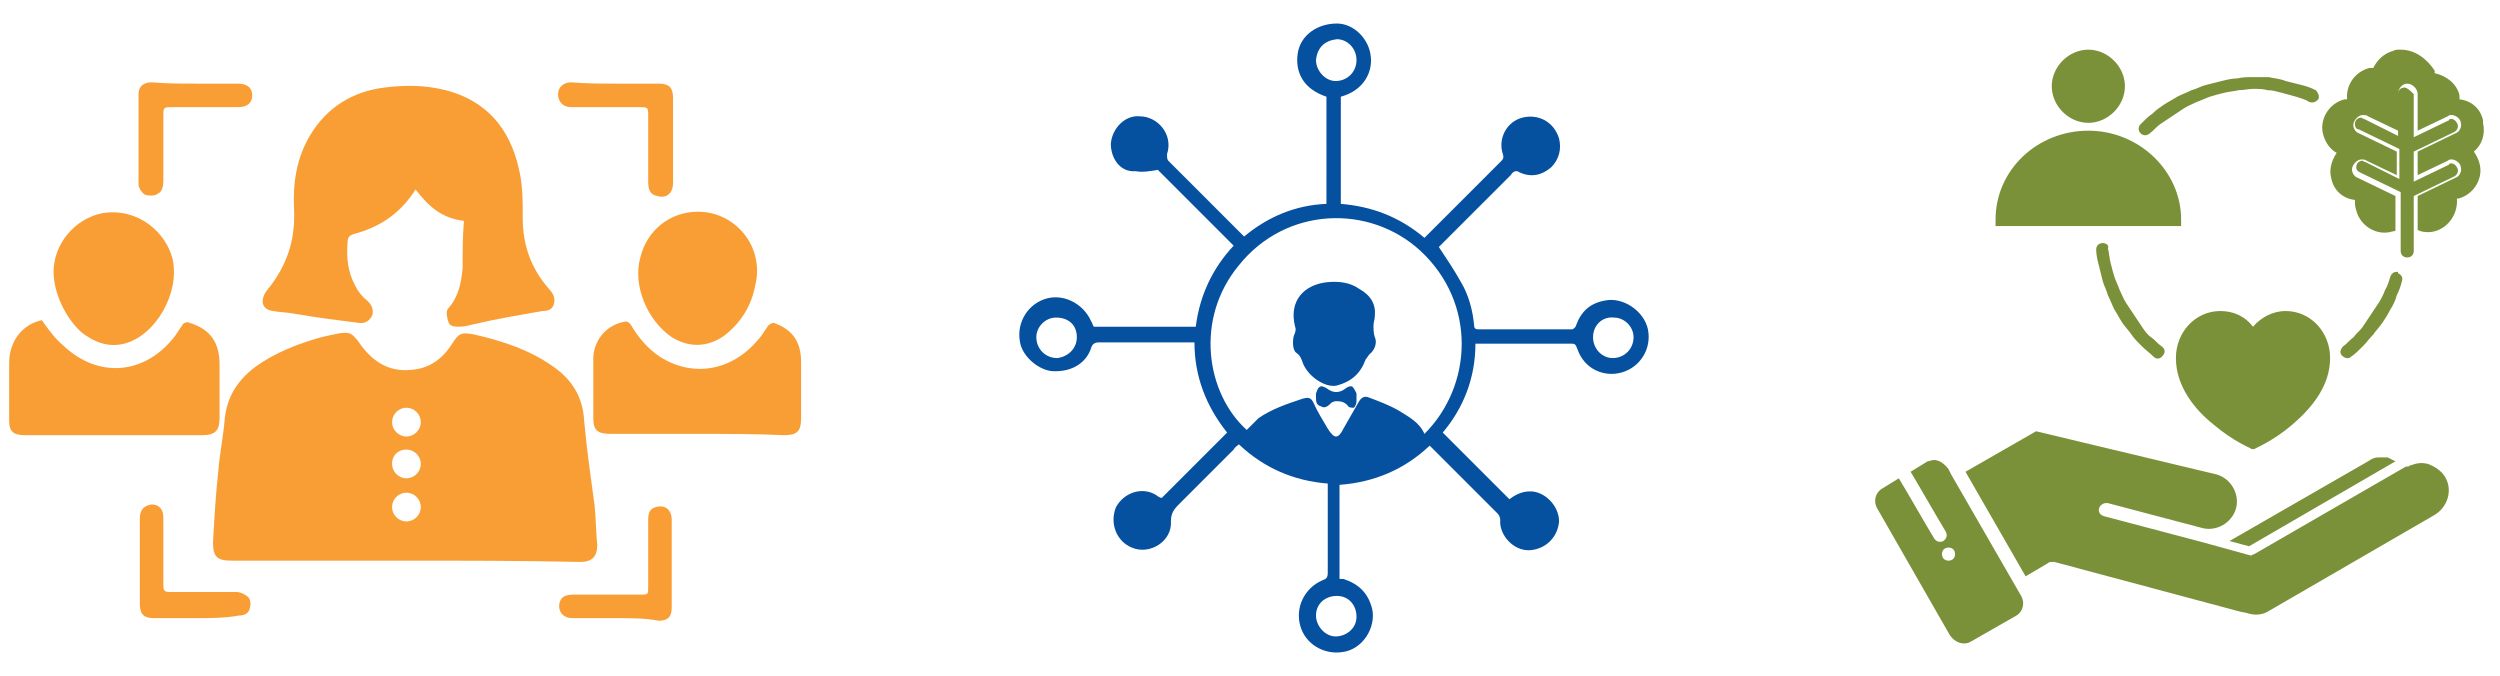
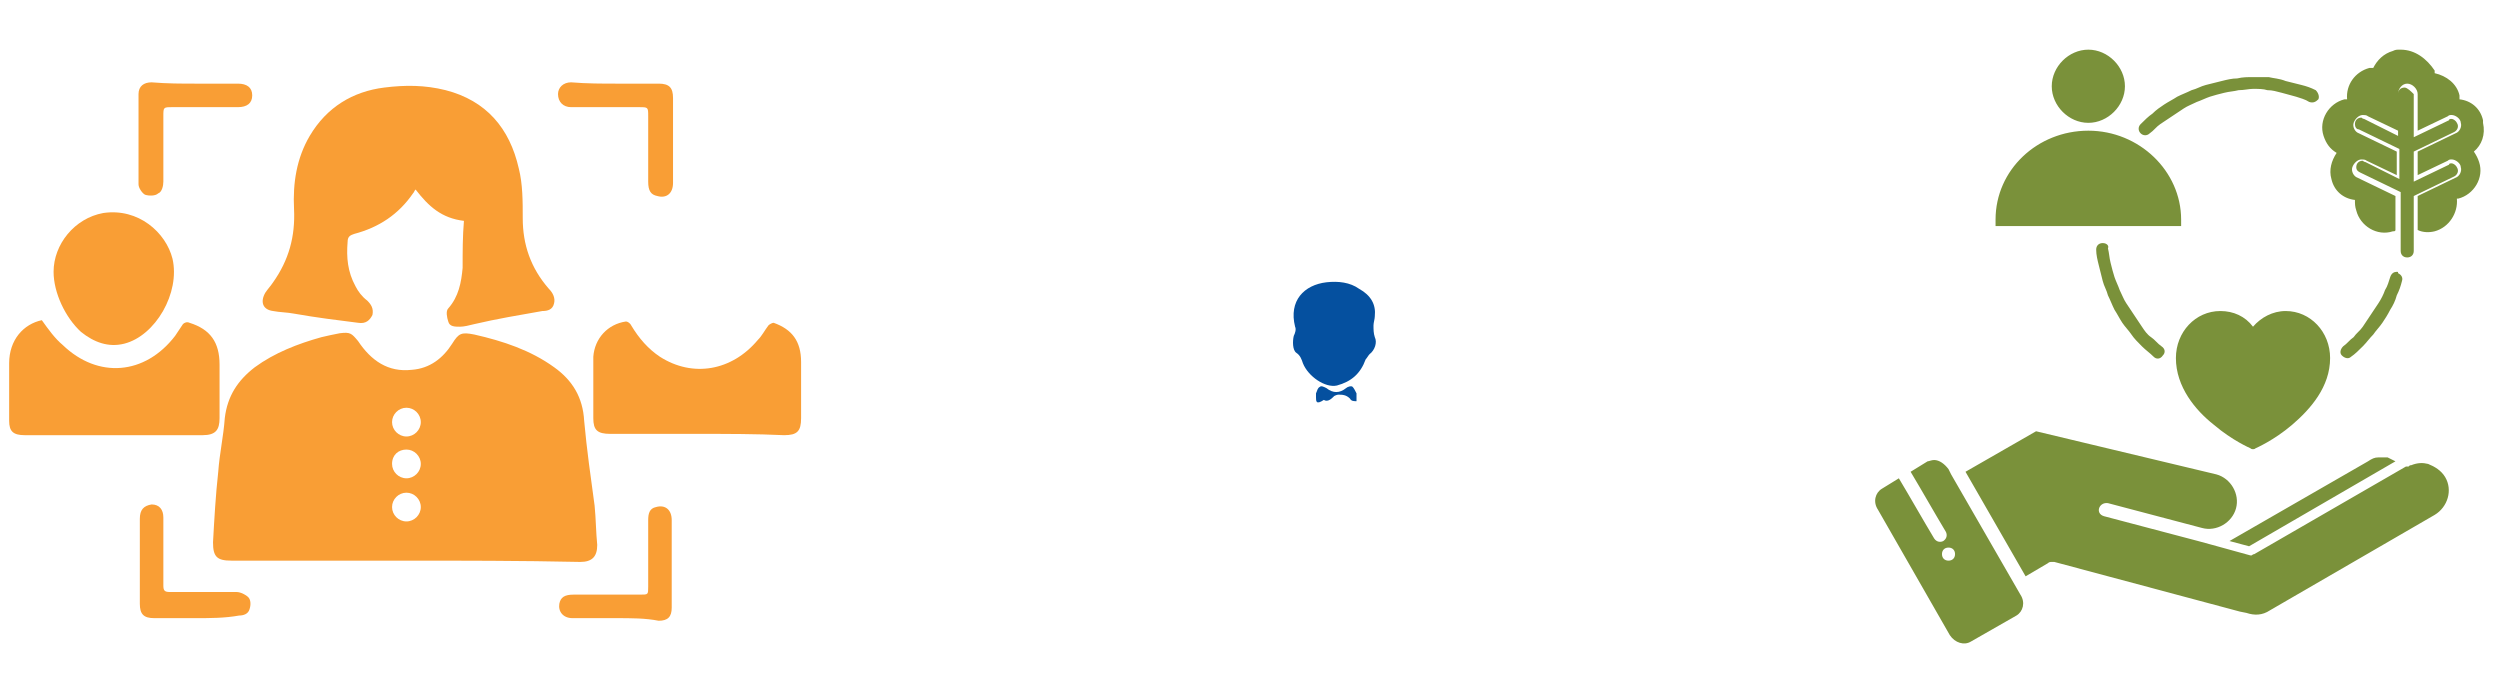
<svg xmlns="http://www.w3.org/2000/svg" version="1.1" id="Layer_1" x="0px" y="0px" viewBox="0 0 191.3 51.7" style="enable-background:new 0 0 191.3 51.7;" xml:space="preserve">
  <style type="text/css">
	.st0{fill:#F99E35;}
	.st1{fill:#7A913A;}
	.st2{fill:#05509F;}
</style>
  <g>
    <path class="st0" d="M32.2,32.3c0-0.6-0.5-1.1-1.1-1.1c-0.6,0-1.1,0.5-1.1,1.1c0,0.6,0.5,1.1,1.1,1.1   C31.7,33.4,32.2,32.9,32.2,32.3 M31.1,34.4c-0.6,0-1.1,0.4-1.1,1.1c0,0.6,0.5,1.1,1.1,1.1c0.6,0,1.1-0.5,1.1-1.1   C32.2,34.9,31.7,34.4,31.1,34.4 M32.2,38.8c0-0.6-0.5-1.1-1.1-1.1c-0.6,0-1.1,0.5-1.1,1.1c0,0.6,0.5,1.1,1.1,1.1   C31.7,39.9,32.2,39.4,32.2,38.8 M30.9,42.9c-4.4,0-8.8,0-13.2,0c-1.1,0-1.4-0.3-1.4-1.4c0.1-1.8,0.2-3.6,0.4-5.4   c0.1-1.4,0.4-2.7,0.5-4.1c0.2-1.7,1-2.9,2.3-3.9c1.5-1.1,3.3-1.8,5.1-2.3c0.4-0.1,0.9-0.2,1.4-0.3c0.8-0.1,0.9,0,1.4,0.6   c1,1.5,2.3,2.4,4.1,2.2c1.4-0.1,2.4-0.9,3.1-2c0.5-0.8,0.7-0.9,1.7-0.7c2.2,0.5,4.3,1.2,6.1,2.5c1.4,1,2.2,2.3,2.3,4.1   c0.2,2.2,0.5,4.3,0.8,6.5c0.1,1,0.1,2,0.2,3c0,0.9-0.4,1.3-1.3,1.3C39.8,42.9,35.4,42.9,30.9,42.9" />
    <path class="st0" d="M35.5,16.9c-1.7-0.2-2.7-1.1-3.7-2.4c-0.1,0.1-0.1,0.2-0.2,0.3c-1.1,1.6-2.6,2.6-4.5,3.1   c-0.3,0.1-0.5,0.2-0.5,0.6c-0.1,1.2,0,2.3,0.6,3.4c0.2,0.4,0.5,0.8,0.9,1.1c0.3,0.3,0.5,0.6,0.4,1.1c-0.2,0.4-0.5,0.7-1.1,0.6   c-1.6-0.2-3.2-0.4-4.9-0.7c-0.5-0.1-1.1-0.1-1.6-0.2c-0.8-0.1-1-0.7-0.6-1.4c0.2-0.3,0.4-0.5,0.6-0.8c1.2-1.7,1.7-3.5,1.6-5.6   c-0.1-2,0.2-3.9,1.2-5.6C25,8.2,27,7,29.4,6.7c1.6-0.2,3.1-0.2,4.7,0.2c3.1,0.8,4.9,2.9,5.6,6c0.3,1.2,0.3,2.5,0.3,3.8   c0,2,0.6,3.8,2,5.4c0.3,0.3,0.5,0.7,0.4,1.1c-0.1,0.5-0.5,0.6-0.9,0.6c-1.7,0.3-3.5,0.6-5.2,1c-0.4,0.1-0.8,0.2-1.1,0.2   c-0.4,0-0.8,0-0.9-0.4c-0.1-0.3-0.2-0.8,0-1c0.8-0.9,1-2,1.1-3.1C35.4,19.2,35.4,18.1,35.5,16.9" />
    <path class="st0" d="M3.2,24.5c0.5,0.7,1,1.4,1.6,1.9c2.7,2.6,6.3,2.3,8.6-0.7c0.2-0.3,0.4-0.6,0.6-0.9c0.1-0.1,0.3-0.2,0.5-0.1   c1.6,0.5,2.3,1.5,2.3,3.2c0,1.4,0,2.7,0,4.1c0,0.9-0.3,1.3-1.3,1.3c-4.5,0-9,0-13.6,0c-0.9,0-1.2-0.3-1.2-1.1c0-1.5,0-2.9,0-4.4   C0.7,26,1.8,24.8,3.2,24.5" />
    <path class="st0" d="M53.4,33.2c-2.2,0-4.5,0-6.7,0c-1,0-1.3-0.3-1.3-1.2c0-1.6,0-3.1,0-4.7c0.1-1.4,1.1-2.5,2.5-2.7   c0.1,0,0.3,0.1,0.4,0.3c0.6,1,1.3,1.8,2.2,2.4c2.5,1.6,5.5,1.1,7.5-1.3c0.3-0.3,0.5-0.7,0.8-1.1c0.1-0.1,0.3-0.2,0.4-0.2   c1.4,0.5,2.1,1.4,2.1,3c0,1.4,0,2.9,0,4.3c0,1-0.3,1.3-1.3,1.3C57.9,33.2,55.6,33.2,53.4,33.2" />
    <path class="st0" d="M4.1,20.8c0-2.1,1.6-4.1,3.8-4.5c2.7-0.4,4.8,1.5,5.3,3.5c0.6,2.6-1.3,5.9-3.7,6.5c-1.2,0.3-2.3-0.1-3.3-0.9   C5,24.3,4.1,22.4,4.1,20.8" />
-     <path class="st0" d="M53.4,16.2c2.9,0,5.1,2.7,4.4,5.6c-0.3,1.6-1.1,2.9-2.4,3.9c-1.3,0.9-2.7,0.9-4,0.1c-1.9-1.3-3-4-2.4-6.1   C49.5,17.6,51.3,16.2,53.4,16.2" />
    <path class="st0" d="M47.1,47.3c-1.1,0-2.2,0-3.3,0c-0.7,0-1.1-0.5-1-1.1c0.1-0.5,0.4-0.7,1.1-0.7c1.7,0,3.4,0,5.1,0   c0.6,0,0.6,0,0.6-0.6c0-1.7,0-3.4,0-5.1c0-0.5,0.1-0.9,0.6-1c0.7-0.2,1.2,0.2,1.2,1c0,1.5,0,2.9,0,4.4c0,0.8,0,1.5,0,2.3   c0,0.7-0.3,1-1,1C49.4,47.3,48.3,47.3,47.1,47.3" />
    <path class="st0" d="M15,6.4c1.1,0,2.1,0,3.2,0c0.7,0,1.1,0.3,1.1,0.9c0,0.6-0.4,0.9-1.1,0.9c-1.7,0-3.4,0-5,0   c-0.7,0-0.7,0-0.7,0.7c0,1.7,0,3.3,0,5c0,0.3-0.1,0.8-0.4,0.9c-0.2,0.2-0.7,0.2-1,0.1c-0.2-0.1-0.5-0.5-0.5-0.8c0-2.3,0-4.6,0-6.9   c0-0.6,0.4-0.9,1-0.9C12.8,6.4,13.9,6.4,15,6.4" />
    <path class="st0" d="M15,47.3c-1.1,0-2.1,0-3.2,0c-0.8,0-1.1-0.3-1.1-1.1c0-2.2,0-4.4,0-6.5c0-0.7,0.3-1,0.9-1.1   c0.6,0,0.9,0.4,0.9,1c0,1.7,0,3.5,0,5.2c0,0.4,0.1,0.5,0.5,0.5c1.7,0,3.4,0,5.1,0c0.3,0,0.7,0.2,0.9,0.4c0.2,0.2,0.2,0.6,0.1,0.9   c-0.1,0.4-0.5,0.5-0.8,0.5C17.2,47.3,16.1,47.3,15,47.3L15,47.3z" />
    <path class="st0" d="M47.2,6.4c1.1,0,2.1,0,3.2,0c0.8,0,1.1,0.3,1.1,1.1c0,2.2,0,4.4,0,6.5c0,0.8-0.5,1.2-1.2,1   c-0.5-0.1-0.7-0.4-0.7-1.1c0-1.7,0-3.4,0-5c0-0.7,0-0.7-0.7-0.7h-4.8c-0.1,0-0.3,0-0.4,0c-0.6,0-1-0.4-1-1c0-0.5,0.4-0.9,1-0.9   C44.9,6.4,46.1,6.4,47.2,6.4z" />
    <path class="st1" d="M149.1,41.9c0.3,0,0.5,0.2,0.5,0.5c0,0.3-0.2,0.5-0.5,0.5c0,0,0,0,0,0c-0.3,0-0.5-0.2-0.5-0.5   C148.6,42.1,148.8,41.9,149.1,41.9C149.1,41.9,149.1,41.9,149.1,41.9 M148,35.2C147.9,35.2,147.9,35.2,148,35.2   c-0.2,0-0.4,0.1-0.5,0.1l-1.3,0.8c0.9,1.5,1.8,3.1,2.7,4.6c0.1,0.2,0.1,0.5-0.2,0.7c-0.2,0.1-0.5,0.1-0.7-0.2c0,0,0,0,0,0   c-0.9-1.5-1.8-3.1-2.7-4.6l-1.3,0.8c-0.5,0.3-0.7,1-0.3,1.6l5.5,9.6c0.4,0.6,1.1,0.8,1.6,0.5l3.5-2c0.5-0.3,0.7-1,0.3-1.6l-5.3-9.2   c0,0,0,0,0,0l-0.2-0.4C148.8,35.5,148.4,35.2,148,35.2z M182.3,35c-0.1,0-0.2,0-0.3,0c-0.3,0-0.5,0.1-0.8,0.3l-10.6,6.1l1.5,0.4   l11.2-6.5c-0.2-0.1-0.4-0.2-0.6-0.3C182.7,35,182.5,35,182.3,35z M155.8,33l-5.4,3.1l4.6,8l1.7-1c0.1-0.1,0.2-0.1,0.3-0.1   c0,0,0,0,0,0c0.1,0,0.1,0,0.2,0l14.2,3.8c0,0,0,0,0.5,0.1c0.6,0.2,1.2,0.2,1.8-0.2l12.6-7.3c1-0.6,1.4-1.9,0.8-2.9   c-0.3-0.5-0.8-0.8-1.3-1c-0.4-0.1-0.8-0.1-1.3,0.1c0,0,0,0,0,0c-0.1,0-0.1,0-0.2,0.1c0,0,0,0,0,0c0,0,0,0-0.1,0c0,0-0.1,0-0.1,0   l-11.6,6.7c-0.1,0-0.2,0.1-0.2,0.1c0,0-0.1,0-0.1,0c0,0,0,0,0,0l-2.9-0.8l-1.1-0.3h0l-7.2-1.9c-0.7-0.2-0.4-1.1,0.3-1l0,0h0   l7.2,1.9c1.1,0.3,2.3-0.4,2.6-1.5c0.3-1.1-0.4-2.3-1.5-2.6L155.8,33z M169.9,23.8c-1.9,0-3.4,1.6-3.4,3.6c0,2.2,1.5,4,2.9,5.1   c1.4,1.2,2.8,1.8,2.8,1.8c0.1,0.1,0.3,0.1,0.4,0c0,0,1.4-0.6,2.8-1.8c1.4-1.2,2.9-2.9,2.9-5.1c0-2-1.5-3.6-3.4-3.6   c-1,0-1.9,0.5-2.5,1.2C171.8,24.2,170.9,23.8,169.9,23.8z M183.4,20.8c-0.2,0-0.4,0.1-0.5,0.4c-0.1,0.3-0.2,0.7-0.4,1   c-0.1,0.3-0.3,0.7-0.5,1c-0.2,0.3-0.4,0.6-0.6,0.9c-0.2,0.3-0.4,0.6-0.6,0.9c-0.2,0.3-0.5,0.5-0.7,0.8c-0.3,0.2-0.5,0.5-0.8,0.7   c-0.2,0.2-0.3,0.5-0.1,0.7s0.5,0.3,0.7,0.1c0,0,0,0,0,0c0.3-0.2,0.6-0.5,0.9-0.8c0.3-0.3,0.5-0.6,0.8-0.9c0.2-0.3,0.5-0.6,0.7-0.9   c0.2-0.3,0.4-0.6,0.6-1c0.2-0.3,0.4-0.7,0.5-1.1c0.2-0.4,0.3-0.7,0.4-1.1c0.1-0.3-0.1-0.5-0.3-0.6   C183.5,20.8,183.5,20.8,183.4,20.8z M160.9,18.6c-0.3,0-0.5,0.2-0.5,0.5c0,0,0,0,0,0c0,0.4,0.1,0.8,0.2,1.2   c0.1,0.4,0.2,0.8,0.3,1.2c0.1,0.4,0.3,0.7,0.4,1.1c0.2,0.4,0.3,0.7,0.5,1.1c0.2,0.3,0.4,0.7,0.6,1c0.2,0.3,0.5,0.6,0.7,0.9   c0.2,0.3,0.5,0.6,0.8,0.9c0.3,0.3,0.6,0.5,0.9,0.8c0.2,0.2,0.5,0.2,0.7-0.1c0.2-0.2,0.2-0.5-0.1-0.7c0,0,0,0,0,0   c-0.3-0.2-0.5-0.5-0.8-0.7s-0.5-0.5-0.7-0.8c-0.2-0.3-0.4-0.6-0.6-0.9c-0.2-0.3-0.4-0.6-0.6-0.9c-0.2-0.3-0.3-0.6-0.5-1   c-0.1-0.3-0.3-0.7-0.4-1c-0.1-0.3-0.2-0.7-0.3-1.1c-0.1-0.4-0.1-0.7-0.2-1.1C161.4,18.8,161.2,18.6,160.9,18.6z M159.8,10   c-3.9,0-7.1,3-7.1,6.8v0.5h14.2v-0.5C166.9,13.1,163.7,10,159.8,10 M184,6.7c-0.3,0-0.5,0.2-0.5,0.5v3.2l-2.6-1.3   c-0.1,0-0.2-0.1-0.2-0.1c-0.3,0-0.5,0.2-0.5,0.5c0,0.2,0.1,0.4,0.3,0.4l3.1,1.5v2.3l-2.6-1.3c-0.1,0-0.2-0.1-0.2-0.1   c-0.3,0-0.5,0.2-0.5,0.5c0,0.2,0.1,0.3,0.3,0.4l3.1,1.5v4.5c0,0.3,0.2,0.5,0.5,0.5c0.3,0,0.5-0.2,0.5-0.5v0V15l3.1-1.5   c0.2-0.1,0.4-0.4,0.2-0.7c-0.1-0.2-0.3-0.3-0.4-0.3c-0.1,0-0.2,0-0.2,0.1l-2.7,1.3v-2.3l3.1-1.5c0.2-0.1,0.4-0.4,0.2-0.7   c-0.1-0.2-0.3-0.3-0.4-0.3c-0.1,0-0.2,0-0.2,0.1l-2.7,1.3V7.2C184.5,7,184.2,6.7,184,6.7L184,6.7z M172.4,5.9c-0.4,0-0.8,0-1.2,0.1   c-0.4,0-0.8,0.1-1.2,0.2c-0.4,0.1-0.8,0.2-1.2,0.3c-0.4,0.1-0.7,0.3-1.1,0.4c-0.4,0.2-0.7,0.3-1.1,0.5c-0.3,0.2-0.7,0.4-1,0.6   c-0.3,0.2-0.6,0.4-0.9,0.7c-0.3,0.2-0.6,0.5-0.9,0.8c-0.2,0.2-0.2,0.5,0,0.7c0.2,0.2,0.5,0.2,0.7,0c0.3-0.2,0.5-0.5,0.8-0.7   c0.3-0.2,0.6-0.4,0.9-0.6c0.3-0.2,0.6-0.4,0.9-0.6c0.3-0.2,0.6-0.3,1-0.5c0.3-0.1,0.7-0.3,1-0.4c0.3-0.1,0.7-0.2,1.1-0.3   c0.4-0.1,0.7-0.1,1.1-0.2c0.4,0,0.8-0.1,1.1-0.1c0.4,0,0.8,0,1.1,0.1c0.4,0,0.7,0.1,1.1,0.2c0.4,0.1,0.7,0.2,1.1,0.3   c0.3,0.1,0.7,0.2,1,0.4c0.3,0.1,0.5,0,0.7-0.2c0.1-0.2,0-0.5-0.2-0.7c0,0,0,0,0,0c-0.4-0.2-0.7-0.3-1.1-0.4   c-0.4-0.1-0.8-0.2-1.2-0.3C174.4,6,174,6,173.6,5.9C173.2,5.9,172.8,5.9,172.4,5.9 M159.8,3.8c-1.5,0-2.8,1.3-2.8,2.8   s1.3,2.8,2.8,2.8c1.5,0,2.8-1.3,2.8-2.8S161.3,3.8,159.8,3.8 M183.7,3.8c0,0-0.1,0-0.1,0c-0.2,0-0.3,0-0.5,0.1   c-0.7,0.2-1.2,0.7-1.5,1.3c-0.1,0-0.2,0-0.3,0h0c-1.1,0.3-1.8,1.3-1.7,2.4c-0.1,0-0.2,0-0.2,0c-1.2,0.3-2,1.6-1.6,2.8   c0.2,0.6,0.5,1,1,1.3c-0.4,0.6-0.6,1.3-0.4,2c0.2,0.9,0.9,1.5,1.8,1.6c0,0.3,0,0.5,0.1,0.8h0c0.3,1.2,1.6,2,2.8,1.6   c0.1,0,0.2,0,0.2-0.1v-2.6l-2.9-1.4c-0.3-0.1-0.5-0.5-0.4-0.8c0.1-0.3,0.4-0.6,0.7-0.6c0.1,0,0.3,0,0.4,0.1h0l2.3,1.1v-1.8   l-2.9-1.4c-0.3-0.1-0.5-0.5-0.4-0.8c0.1-0.3,0.4-0.6,0.7-0.6c0.1,0,0.3,0,0.4,0.1h0l2.3,1.1V7.2c0-0.4,0.3-0.8,0.7-0.8   c0.4,0,0.8,0.4,0.8,0.8V10l2.3-1.1c0.1-0.1,0.2-0.1,0.3-0.1c0.3,0,0.7,0.3,0.7,0.6c0.1,0.3-0.1,0.7-0.4,0.8l-2.9,1.4v1.8l2.3-1.1h0   c0.1-0.1,0.2-0.1,0.3-0.1c0.3,0,0.7,0.3,0.7,0.6c0.1,0.3-0.1,0.7-0.4,0.8l-2.9,1.4v2.6c0.4,0.2,0.9,0.2,1.3,0.1   c1.1-0.3,1.8-1.4,1.7-2.5c0,0,0,0,0.1,0c1.2-0.3,2-1.6,1.6-2.8c-0.1-0.3-0.2-0.5-0.4-0.8c0.6-0.5,0.9-1.3,0.7-2.2   c0-0.1,0-0.1,0-0.2c-0.2-0.9-0.9-1.5-1.8-1.6c0-0.1,0-0.2,0-0.3c-0.2-0.9-1-1.5-1.9-1.7c0-0.1,0-0.1,0-0.2   C185.7,4.5,184.8,3.8,183.7,3.8z" />
-     <path class="st2" d="M102.3,45.6c-0.9,0-1.6,0.6-1.6,1.5c0,0.8,0.7,1.6,1.5,1.6c0.8,0,1.6-0.6,1.6-1.5   C103.8,46.3,103.2,45.6,102.3,45.6 M103.8,4.6c0-0.9-0.7-1.6-1.5-1.6c-0.9,0.1-1.5,0.6-1.6,1.6c0,0.8,0.7,1.6,1.5,1.6   C103.1,6.2,103.8,5.5,103.8,4.6 M82.4,25.8c0-0.9-0.6-1.5-1.6-1.5c-0.8,0-1.5,0.7-1.5,1.5c0,0.9,0.7,1.6,1.6,1.6   C81.7,27.3,82.4,26.7,82.4,25.8 M121.9,25.8c0,0.9,0.7,1.6,1.5,1.6c0.9,0,1.6-0.7,1.6-1.6c0-0.8-0.7-1.5-1.5-1.5   C122.6,24.2,121.9,24.9,121.9,25.8 M109,33.2c3.7-3.7,4-10-0.3-14c-3.9-3.6-10.3-3.4-13.9,1.1c-3.4,4.1-2.5,9.8,0.6,12.6   c0.3-0.3,0.6-0.6,0.9-0.9c1-0.7,2.2-1.1,3.4-1.5c0.4-0.1,0.6-0.1,0.8,0.3c0.3,0.7,0.7,1.3,1.1,2c0.5,0.8,0.8,0.8,1.2,0   c0.4-0.7,0.8-1.4,1.2-2.1c0.2-0.3,0.4-0.4,0.7-0.3c0.8,0.3,1.6,0.6,2.3,1C107.8,31.9,108.6,32.3,109,33.2 M102.8,44.3   c1.2,0.4,1.9,1.1,2.2,2.3c0.3,1.4-0.7,3.1-2.3,3.3c-1.4,0.2-2.8-0.6-3.2-2c-0.4-1.4,0.3-2.9,1.7-3.5c0.3-0.1,0.4-0.2,0.4-0.6   c0-2.1,0-4.2,0-6.3v-0.5c-2.6-0.2-4.9-1.2-6.8-3c-0.1,0.1-0.3,0.2-0.4,0.4c-1.4,1.4-2.8,2.8-4.2,4.2c-0.4,0.4-0.6,0.7-0.6,1.3   c0.1,1.5-1.6,2.6-3,2c-1.2-0.5-1.7-1.9-1.2-3.1c0.6-1.1,2-1.6,3.1-0.9c0.1,0.1,0.3,0.2,0.4,0.2c1.7-1.7,3.3-3.3,5-5   c-1.6-2-2.5-4.3-2.5-6.9c-0.2,0-0.3,0-0.4,0c-2.3,0-4.6,0-6.9,0c-0.3,0-0.5,0.1-0.6,0.4c-0.3,1-1.3,1.9-3,1.8c-1-0.1-2.1-1-2.4-2   c-0.4-1.5,0.4-3,1.8-3.5c1.4-0.5,3,0.3,3.6,1.7c0.1,0.1,0.1,0.3,0.2,0.4h7.8c0.3-2.4,1.3-4.5,2.9-6.2c-2-2-4-4-5.8-5.8   c-0.6,0.1-1.2,0.2-1.7,0.1C85.7,13.2,85,12.1,85,11c0.1-1.2,1.1-2.2,2.2-2.1c1.4,0,2.6,1.4,2.1,2.9c0,0.2,0,0.4,0.1,0.5   c1.9,1.9,3.8,3.8,5.8,5.8c1.8-1.5,3.9-2.4,6.3-2.5V7.4c-1.8-0.6-2.4-1.9-2.2-3.3c0.2-1.4,1.5-2.3,3-2.3c1.3,0,2.5,1.2,2.6,2.6   c0.1,1.1-0.5,2.5-2.3,3v8.2c2.4,0.2,4.5,1,6.4,2.6c0.4-0.4,0.8-0.8,1.2-1.2c1.5-1.5,3-3,4.6-4.6c0.2-0.2,0.3-0.3,0.2-0.6   c-0.4-1.2,0.3-2.5,1.5-2.8c1.2-0.3,2.4,0.3,2.8,1.6c0.2,0.8,0,1.6-0.6,2.2c-0.7,0.6-1.5,0.8-2.4,0.4c-0.3-0.2-0.5-0.1-0.7,0.2   c-1.8,1.8-3.7,3.7-5.5,5.5c0,0,0,0.1,0,0c0.6,0.9,1.2,1.8,1.7,2.7c0.6,1,0.9,2.2,1,3.3c0,0.3,0.2,0.3,0.4,0.3c2.4,0,4.7,0,7.1,0   c0.1,0,0.3-0.2,0.3-0.3c0.4-1.1,1.1-1.7,2.2-1.9c1.4-0.3,3,0.8,3.3,2.2c0.3,1.5-0.6,2.9-2,3.3c-1.4,0.4-2.9-0.3-3.4-1.8   c-0.1-0.2-0.1-0.4-0.4-0.4c-2.4,0-4.9,0-7.4,0c0,2.6-0.9,4.9-2.5,6.8c1.7,1.7,3.4,3.4,5.1,5.1c0.4-0.3,0.9-0.6,1.6-0.6   c1.1,0,2.2,1.1,2.2,2.3c-0.1,1.2-1,2.1-2.2,2.2c-1.3,0.1-2.4-1.2-2.3-2.3c0-0.2-0.1-0.4-0.2-0.5c-1.7-1.7-3.4-3.4-5.2-5.2   c-1.9,1.8-4.2,2.8-6.9,3V44.3z" />
    <path class="st2" d="M105.2,24.2c0,0.2-0.1,0.5-0.1,0.7c0,0.3,0,0.6,0.1,0.9c0.2,0.4,0,1-0.4,1.3c-0.1,0.1-0.2,0.3-0.3,0.4   c-0.4,1.1-1.1,1.7-2.2,2c-0.9,0.2-2.2-0.7-2.6-1.7c-0.1-0.3-0.2-0.6-0.5-0.8c-0.3-0.2-0.3-0.9-0.2-1.3c0.1-0.2,0.2-0.5,0.1-0.7   c-0.5-2,0.7-3.2,2.4-3.4c0.9-0.1,1.8,0,2.5,0.5C104.9,22.6,105.3,23.3,105.2,24.2" />
-     <path class="st2" d="M100.7,30.4c0-0.1,0-0.2,0-0.3c0.1-0.2,0.1-0.4,0.3-0.5c0.1-0.1,0.3,0,0.5,0.1c0.5,0.4,1,0.4,1.5,0   c0.1-0.1,0.4-0.2,0.5-0.1c0.1,0.1,0.2,0.3,0.3,0.5c0,0.2,0,0.4,0,0.6c0,0.2-0.1,0.4-0.2,0.5c-0.2,0-0.4,0-0.5-0.2   c-0.3-0.3-0.6-0.3-0.9-0.3c-0.1,0-0.3,0.1-0.3,0.1c-0.2,0.2-0.5,0.5-0.8,0.3C100.7,31,100.7,30.7,100.7,30.4   C100.6,30.4,100.7,30.4,100.7,30.4" />
+     <path class="st2" d="M100.7,30.4c0-0.1,0-0.2,0-0.3c0.1-0.2,0.1-0.4,0.3-0.5c0.1-0.1,0.3,0,0.5,0.1c0.5,0.4,1,0.4,1.5,0   c0.1-0.1,0.4-0.2,0.5-0.1c0.1,0.1,0.2,0.3,0.3,0.5c0,0.2,0,0.4,0,0.6c-0.2,0-0.4,0-0.5-0.2   c-0.3-0.3-0.6-0.3-0.9-0.3c-0.1,0-0.3,0.1-0.3,0.1c-0.2,0.2-0.5,0.5-0.8,0.3C100.7,31,100.7,30.7,100.7,30.4   C100.6,30.4,100.7,30.4,100.7,30.4" />
  </g>
</svg>